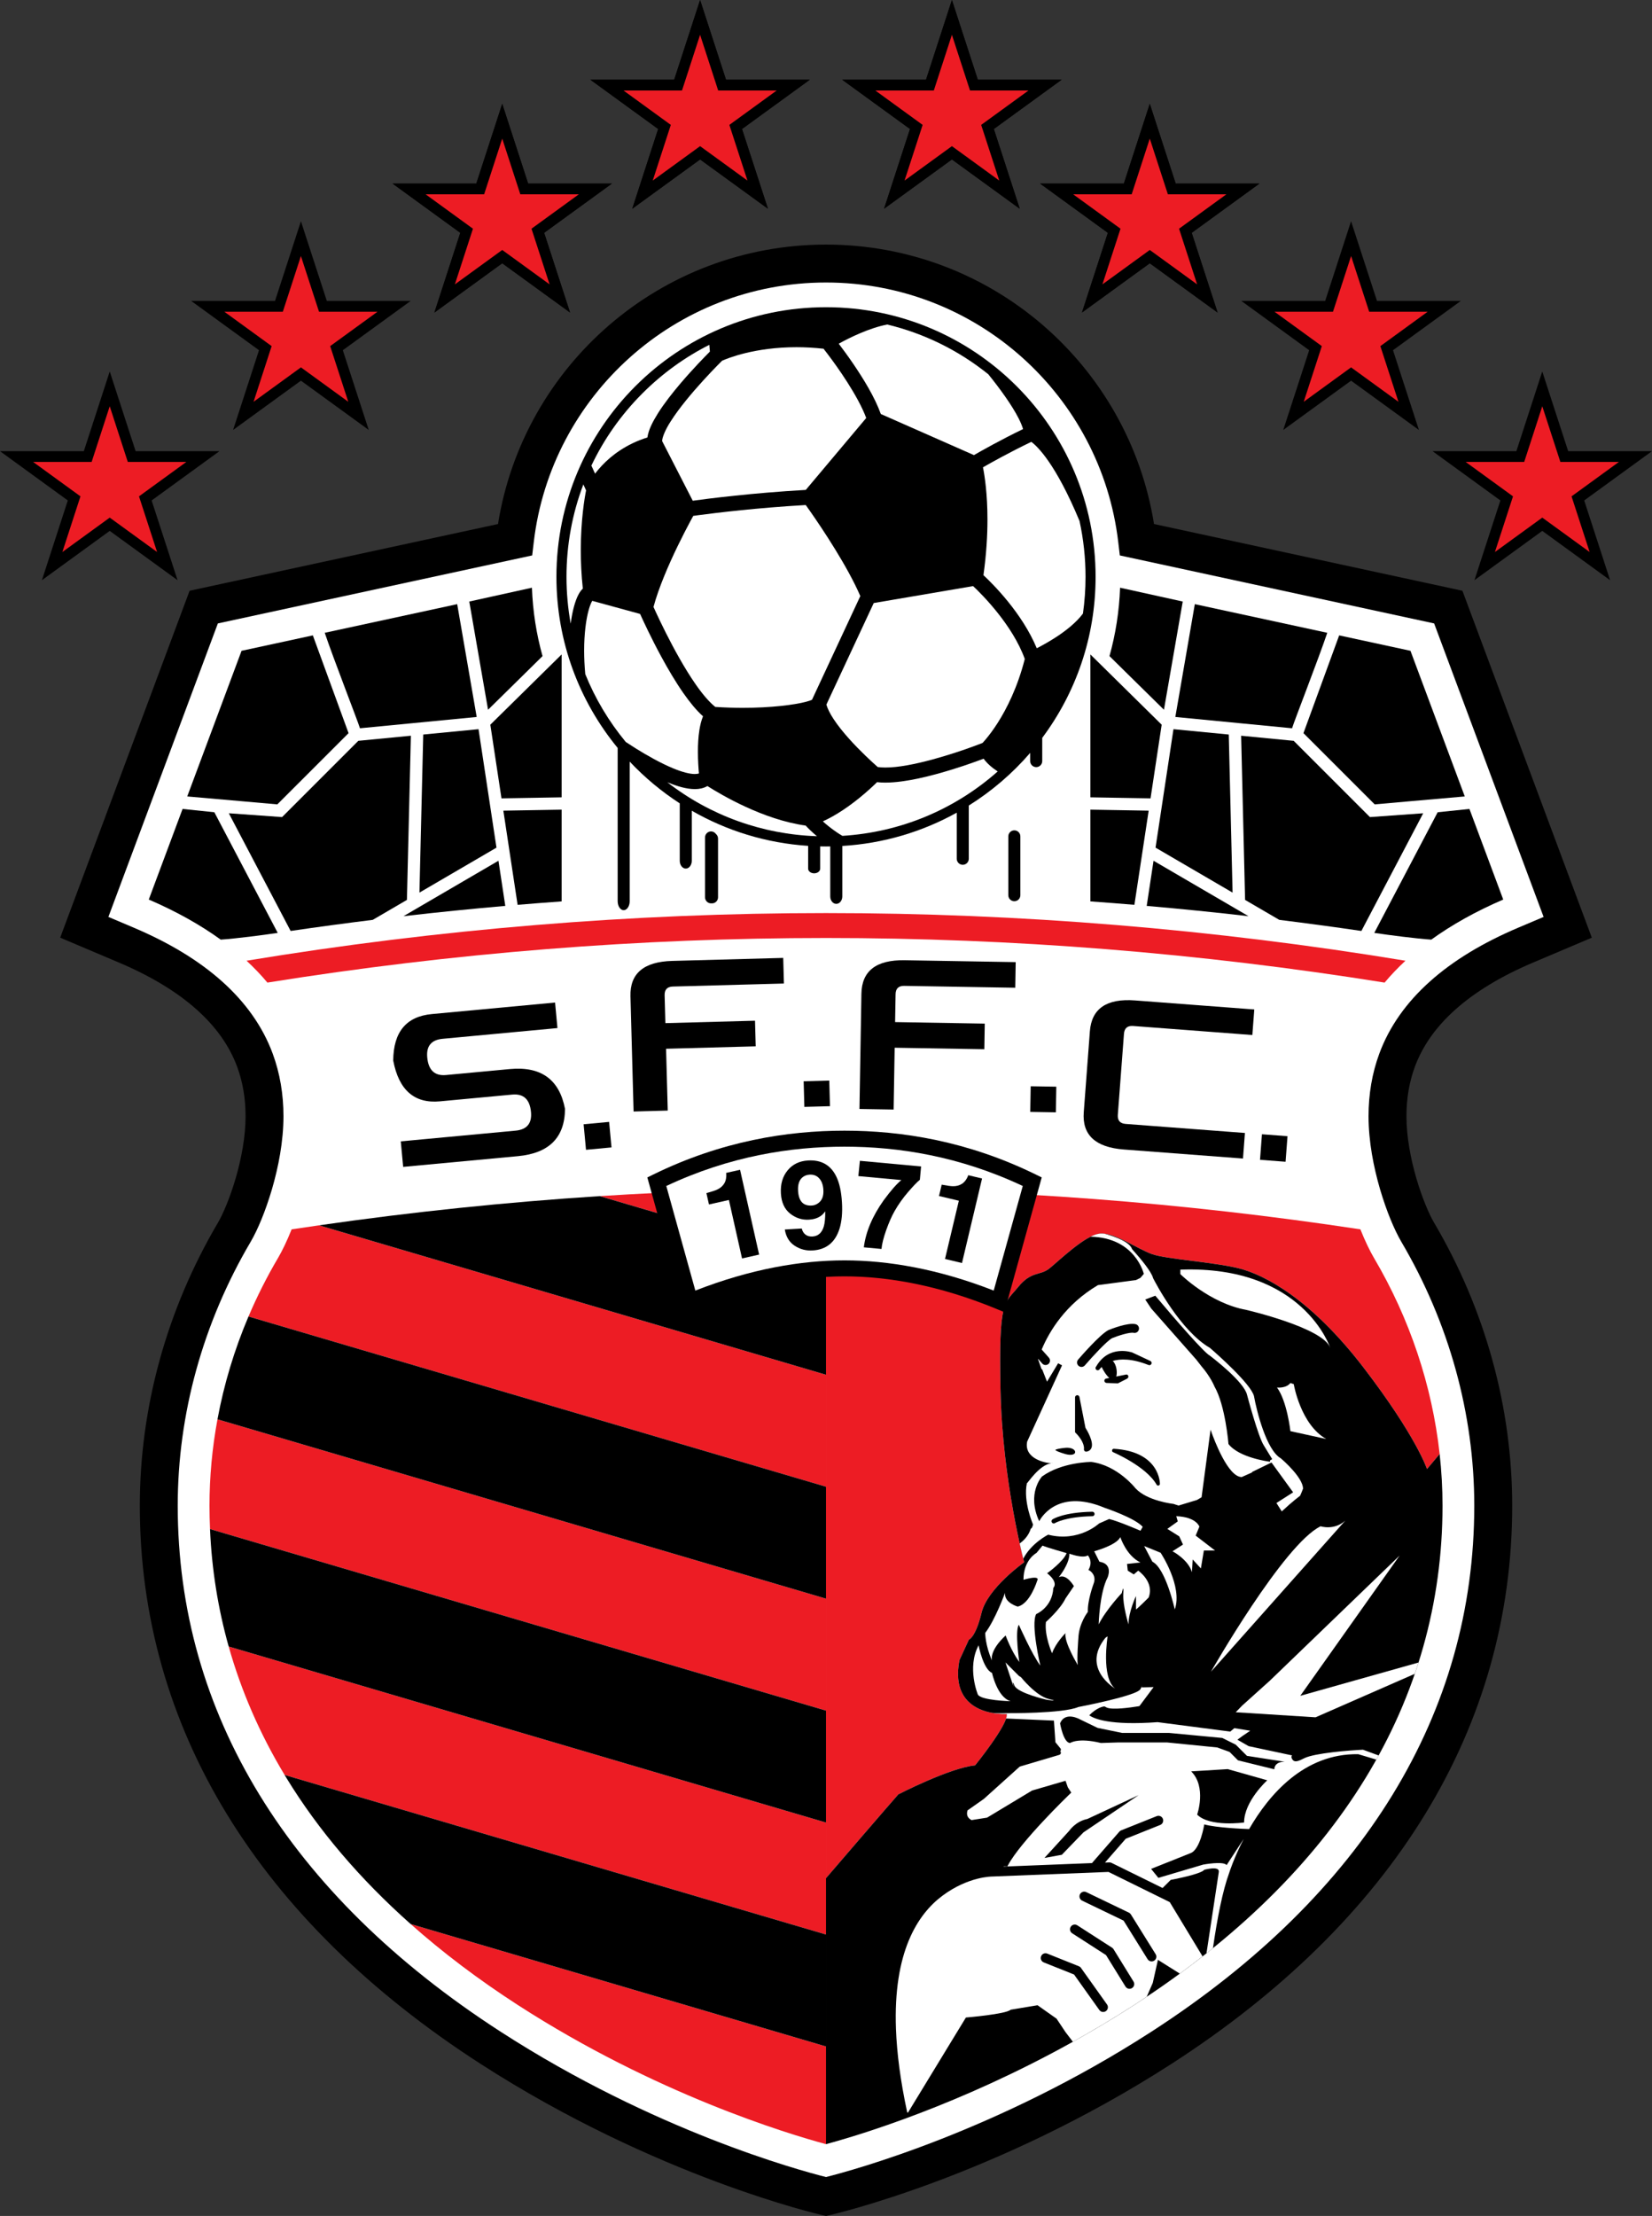
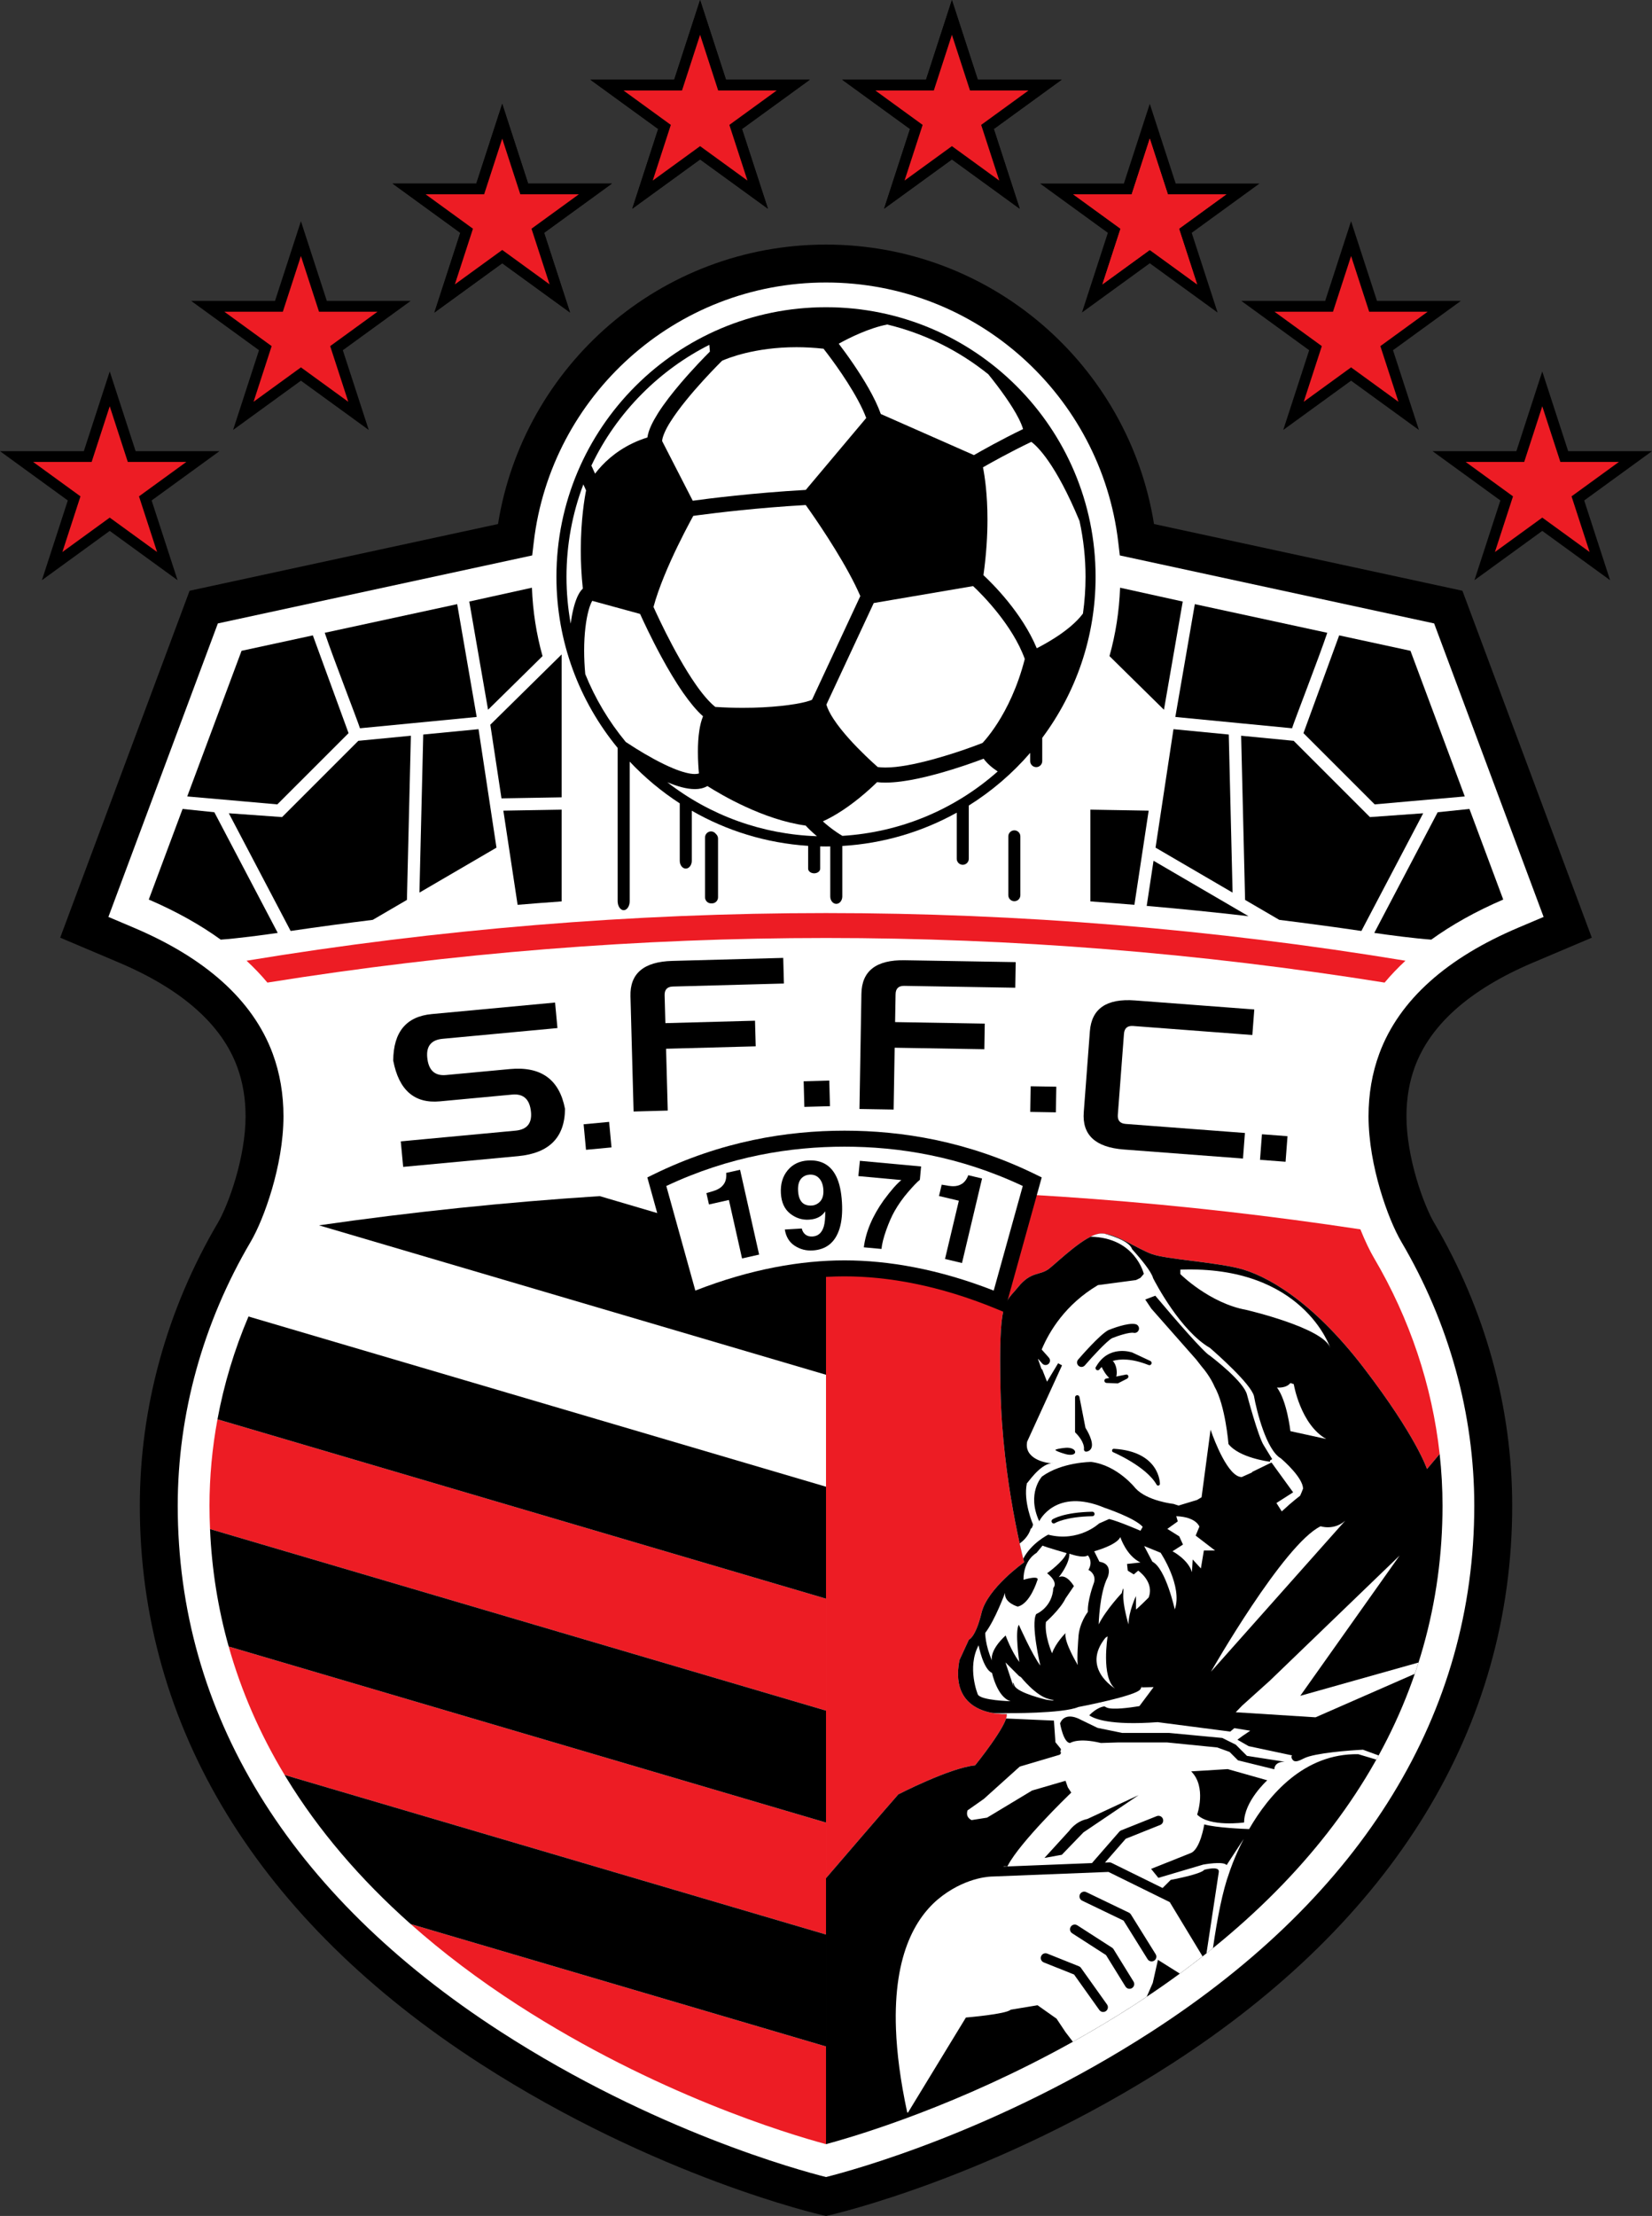
<svg xmlns="http://www.w3.org/2000/svg" version="1.1" id="Layer_1" x="0px" y="0px" viewBox="0 0 500 670.59" enable-background="new 0 0 500 670.59" xml:space="preserve">
  <rect x="0" y="0" width="500" height="670.59" fill="#333333" stroke="none" />
  <path d="M440.442,305.55c5.917-5.303,13.781-10.118,23.607-14.277l17.734-7.516L442.62,178.772l-93.344-20.192   c-7.66-47.949-49.183-84.554-99.273-84.565c-50.095,0.01-91.613,36.615-99.276,84.565l-93.343,20.192L18.219,283.757l17.739,7.516   c9.823,4.159,17.685,8.975,23.604,14.277c5.923,5.306,9.915,11.048,12.227,17.304c1.666,4.525,2.537,9.535,2.537,14.941   c0.007,6.121-1.29,12.972-3.029,18.885c-1.716,5.893-3.937,10.982-5.313,13.293c-15.471,26.253-23.665,55.866-23.665,85.68   c-0.011,33.468,8.989,64.989,26.402,93.431c17.411,28.447,43.168,53.812,76.586,75.39c53.349,34.43,103.028,45.723,103.424,45.828   l1.273,0.288l1.271-0.288c0.397-0.104,50.074-11.397,103.426-45.828c33.414-21.578,59.174-46.942,76.585-75.39   c17.416-28.442,26.411-59.963,26.402-93.431c0-29.814-8.195-59.427-23.663-85.68c-1.378-2.311-3.602-7.4-5.316-13.293   c-1.74-5.914-3.037-12.765-3.027-18.885c0-5.406,0.868-10.416,2.536-14.941C430.528,316.599,434.518,310.856,440.442,305.55z" />
  <path fill="#FFFFFF" d="M67.212,296.999c-7.103-6.354-16.063-11.751-26.779-16.291l-7.626-3.232l33.132-88.816l95.137-20.579   l0.48-4.07c5.209-44.192,42.834-78.52,88.447-78.52c45.611,0,83.235,34.327,88.445,78.52l0.48,4.07l95.133,20.579l33.134,88.816   l-7.622,3.232c-10.717,4.54-19.68,9.937-26.778,16.291c-7.1,6.342-12.329,13.689-15.342,21.886   c-2.176,5.894-3.248,12.273-3.248,18.911c0.007,7.68,1.54,15.412,3.491,22.111c1.981,6.715,4.331,12.274,6.439,15.888   c14.461,24.534,22.079,52.152,22.076,79.859c-0.009,31.419-8.362,60.701-24.716,87.44c-16.355,26.73-40.779,50.92-73.02,71.74   c-46.467,30.024-90.5,41.982-98.471,43.972c-0.002,0-0.002,0-0.002,0c-0.002,0-0.002,0-0.002,0   c-7.969-1.99-52.007-13.948-98.473-43.972c-32.241-20.82-56.664-45.01-73.02-71.74c-16.353-26.739-24.706-56.021-24.715-87.44   c0-27.707,7.621-55.326,22.073-79.859c2.112-3.614,4.458-9.173,6.441-15.888c1.956-6.699,3.483-14.431,3.492-22.111   c0-6.638-1.073-13.017-3.245-18.911C79.537,310.688,74.309,303.341,67.212,296.999z" />
  <path d="M122.023,353.121l-0.721-7.723l34.746-3.245c3.432-0.321,4.986-2.201,4.665-5.628c-0.358-3.843-2.253-5.606-5.688-5.284   l-21.877,2.048c-7.719,0.718-12.432-3.393-14.133-12.338c0.056-8.66,3.944-13.35,11.666-14.073l37.318-3.489l0.723,7.724   l-34.745,3.247c-3.434,0.319-4.987,2.197-4.667,5.63c0.361,3.877,2.26,5.653,5.691,5.333l19.302-1.804   c9.438-0.881,15.006,3.134,16.705,12.042c-0.057,8.664-4.804,13.431-14.241,14.314L122.023,353.121z" />
  <path d="M177.362,347.949l-0.722-7.72l7.717-0.725l0.722,7.723L177.362,347.949z" />
  <path d="M191.766,336.36l-0.946-34.882c-0.186-6.892,4.027-10.455,12.642-10.688l33.592-0.911l0.208,7.752l-33.594,0.912   c-1.721,0.046-2.559,0.93-2.511,2.653l0.228,8.425l27.132-0.737l0.209,7.752l-27.131,0.735l0.507,18.708L191.766,336.36z" />
  <path d="M243.446,334.961l-0.208-7.75l7.752-0.216l0.208,7.757L243.446,334.961z" />
  <path d="M260.13,335.598l0.589-34.889c0.118-6.895,4.481-10.268,13.097-10.122l33.597,0.569l-0.13,7.751l-33.597-0.568   c-1.726-0.027-2.603,0.819-2.628,2.543l-0.144,8.425l27.135,0.46l-0.127,7.753l-27.14-0.459l-0.315,18.71L260.13,335.598z" />
  <path d="M311.819,336.475l0.134-7.751l7.752,0.128l-0.132,7.753L311.819,336.475z" />
  <path d="M376.207,350.593l-36.086-2.736c-8.594-0.655-12.628-4.414-12.106-11.285l1.851-24.488c0.524-6.874,5.08-9.986,13.672-9.334   l36.089,2.733l-0.589,7.732l-36.082-2.732c-1.723-0.131-2.644,0.662-2.774,2.381l-1.856,24.487c-0.13,1.717,0.664,2.644,2.385,2.772   l36.082,2.736L376.207,350.593z" />
  <path d="M381.361,350.98l0.584-7.732l7.736,0.586l-0.587,7.734L381.361,350.98z" />
  <path fill="#ED1C24" d="M295.126,534.23c0,0,10.114-12.473,9.601-15.571c0,0-17.699,1.307-14.344-16.258l2.867-6.215   c0,0,2.021-0.633,3.828-8.124c1.807-7.489,12.906-15.295,12.906-15.295s-6.59-24.492-7.167-52.118   c-0.587-27.621,1.169-26.014,5.256-31.076c4.087-5.058,6.643-3.4,9.563-5.736c2.916-2.333,10.824-10.126,15.296-10.515   c4.475-0.392,11.301,4.658,15.778,6.212c4.477,1.557,18.513,2.361,26.295,4.303c7.78,1.946,21.821,9.306,37.771,30.12   c15.947,20.816,19.123,30.597,19.123,30.597l3.832-4.547c-2.276-20.671-9.03-40.923-19.877-59.33   c-1.239-2.103-2.682-5.076-4.118-8.656c-53.532-8.131-107.805-12.27-161.734-12.27v208.613c3.705-4.309,18.497-21.521,21.881-25.351   C271.884,543.014,287.374,535.007,295.126,534.23z" />
  <path d="M435.731,440.007l-3.832,4.547c0,0-3.176-9.781-19.123-30.597c-15.95-20.814-29.991-28.174-37.771-30.12   c-7.782-1.942-21.818-2.747-26.295-4.303c-4.477-1.554-11.304-6.604-15.778-6.212c-4.472,0.389-12.38,8.183-15.296,10.515   c-2.92,2.336-5.477,0.678-9.563,5.736c-4.087,5.063-5.843,3.455-5.256,31.076c0.578,27.625,7.167,52.118,7.167,52.118   s-11.1,7.807-12.906,15.295c-1.807,7.49-3.828,8.124-3.828,8.124l-2.867,6.215c-3.354,17.565,14.344,16.258,14.344,16.258   c0.513,3.098-9.601,15.571-9.601,15.571c-7.752,0.777-23.243,8.783-23.243,8.783c-3.384,3.83-18.176,21.042-21.881,25.351v76.394   v4.104c1.967-0.53,4.734-1.316,8.167-2.375c17-5.256,50.438-17.352,85.091-39.727c30.724-19.842,54.289-42.952,70.035-68.687   c15.462-25.263,23.303-52.998,23.303-82.419C436.598,450.425,436.304,445.204,435.731,440.007z" />
  <path fill="#ED1C24" d="M63.406,455.654c0,2.366,0.058,4.719,0.159,7.068l186.438,54.943v-33.878L65.821,429.507   C64.224,438.139,63.406,446.89,63.406,455.654z" />
-   <path fill="#ED1C24" d="M96.547,370.809c-2.761,0.392-5.522,0.793-8.282,1.213c-1.432,3.58-2.876,6.553-4.115,8.656   c-3.382,5.739-6.366,11.661-8.943,17.719l174.795,51.511V416.03L96.547,370.809z" />
  <path fill="#ED1C24" d="M86.143,537.132l163.859,48.289v-33.877L69.216,498.268C73.013,511.747,78.667,524.735,86.143,537.132z" />
-   <path fill="#ED1C24" d="M250.003,359.752c-22.793,0-45.648,0.748-68.482,2.215l68.482,20.183V359.752z" />
  <path fill="#ED1C24" d="M156.744,606.759c41.658,26.901,81.563,38.941,93.259,42.103v-29.56l-125.708-37.047   C134.012,590.887,144.837,599.067,156.744,606.759z" />
  <path d="M86.709,538.073c9.645,15.763,22.227,30.539,37.585,44.182l125.708,37.047v-33.881L86.143,537.132   C86.332,537.449,86.516,537.763,86.709,538.073z" />
  <path d="M69.216,498.268l180.787,53.276v-33.879L63.565,462.722C64.089,474.894,65.978,486.762,69.216,498.268z" />
  <path d="M65.821,429.507l184.182,54.279v-33.879L75.207,398.396C70.93,408.458,67.785,418.89,65.821,429.507z" />
  <path d="M250.003,382.15l-68.482-20.183c-28.408,1.826-56.785,4.777-84.974,8.841l153.456,45.221V382.15z" />
  <path fill="#FFFFFF" d="M346.298,467.861l2.489,4.738c4.064,2.034,6.773,14.453,6.773,14.453c2.484-6.997-4.284-17.16-4.284-17.16   L346.298,467.861z" />
  <path fill="#FFFFFF" d="M344.502,475.311l-1.359,1.133l-1.809-1.133l-0.221-2.031l4.064-0.45c-4.298-2.032-6.096-7.679-6.096-7.679   c-1.134,2.484-7.905,4.292-7.905,4.292l1.577,3.157c4.289,0.681,2.484,4.744,2.484,4.744c-2.473,4.739-2.711,14.225-2.711,14.225   c2.271-4.52,6.998-9.486,6.998-9.486s0.68-3.158,0.455,0.229c-0.22,3.388,1.578,9.257,1.578,9.257c0-3.841,2.266-8.582,2.266-8.582   v4.065c0.68-0.449,3.832-3.614,3.832-3.614C349.464,478.701,344.502,475.311,344.502,475.311z" />
  <path fill="#FFFFFF" d="M305.892,514.816c-4.062-1.131-5.646-8.573-5.646-8.573c-2.707-1.131-4.059-8.351-4.059-8.351   c-3.614,6.768-0.23,14.893-0.23,14.893C296.866,514.595,305.892,514.816,305.892,514.816z" />
  <path fill="#FFFFFF" d="M329.823,475.312l-0.395-0.226c1.524-2.539-0.169-4.403-0.169-4.403c-1.522,1.019-5.586-0.509-5.586-0.509   c0,3.217-3.22,7.111-3.22,7.111c2.371-1.182,4.577,2.709,4.577,2.709l-2.544,3.731c-1.524,3.215-5.922,7.111-5.922,7.111   c-0.511,4.23,1.86,9.48,1.86,9.48c1.014-3.05,4.062-6.099,4.062-6.099c-0.503,2.71,3.725,9.656,3.725,9.656   c-0.336-1.862,0.172-8.131,0.172-8.131c0.169-4.57,2.876-7.958,2.876-7.958c-0.167-3.387,1.693-8.405,1.693-8.405   C332.073,476.67,329.823,475.312,329.823,475.312z" />
  <path fill="#FFFFFF" d="M361.885,464.702l1.123-2.713c0,0-0.897-2.931-6.996-3.157l0.457,1.576l-3.166,2.261l3.611,2.259l1.13,2.482   l-3.164,2.032c0,0,4.739,2.48,5.876,6.321l0.223-3.84l2.484,2.71l0.902-5.418h3.385L361.885,464.702z" />
  <path fill="#FFFFFF" d="M304.365,494.919c0,0,1.615,4.565,4.141,8.034c0,0-1.396-9.368-0.146-11.27c0,0,4.073,9.159,6.509,12.354   c0,0-2.953-12.539-1.252-15.59c0,0,4.875-1.953,5.187-7.923c0,0,1.742-1.563-1.884-4.435c0,0,4.913-3.469,5.906-6.084   c0,0-6.479-1.852-7.286-2.28l-1.833,2.22c0,0-3.943,2.039-3.937,8.125c0,0,5.3-1.626,4.126,0.34c0,0-2.131,6.962-5.882,7.77   c0,0-4.141-1.147-3.825-4.143c0,0-3.013,8.228-5.996,12.112c0,0-0.035,3.698,2.062,8.391   C300.255,502.541,299.204,499.729,304.365,494.919z" />
  <path fill="#FFFFFF" d="M391.572,418.871l-1.016-0.341c-1.355,1.693-4.064,1.354-4.064,1.354c3.048,4.065,4.064,13.208,4.064,13.208   l10.837,2.371C393.604,431.063,391.572,418.871,391.572,418.871z" />
  <path fill="#FFFFFF" d="M317.409,514.136c-3.844-0.899-8.355-6.541-8.355-6.541l-0.675-0.449l-4.066-4.068l2.478,7.453   c0,0-0.675-2.708,0.234-0.452c0.902,2.251,9.706,4.292,9.706,4.292S321.245,515.048,317.409,514.136z" />
  <path fill="#FFFFFF" d="M399.7,461.88c-11.176,5.416-33.192,44.023-33.192,44.023l40.642-45.72   C403.764,463.231,399.7,461.88,399.7,461.88z" />
  <polygon fill="#FFFFFF" points="390.723,451.713 391.018,451.544 391.006,451.526 " />
  <path fill="#FFFFFF" d="M402.63,407.919c0,0-8.126-25.059-45.377-23.705v1.358c0,0,8.803,8.798,19.977,10.834   C377.23,396.406,400.598,401.823,402.63,407.919z" />
  <path fill="#FFFFFF" d="M335.238,495.178l-0.673,0.455c-7.453,9.259,2.93,15.35,2.93,15.35   C333.208,507.595,335.238,495.178,335.238,495.178z" />
  <path fill="#FFFFFF" d="M423.609,470.744l-39.257,37.844l-8.444,7.6l-1.899,1.968l24.161,1.531l30.037-13.161   c0.392-1.137,0.768-2.281,1.132-3.42l-35.792,10.078L423.609,470.744z" />
  <path fill="#FFFFFF" d="M314.804,424.476c0.028-0.065,0.053-0.124,0.081-0.181l-0.009-0.036L314.804,424.476z" />
  <path fill="#FFFFFF" d="M412.516,529.494c-3.876,0.178-14.623,1.003-17.741,2.566c-1.733,0.863-2.974,1.485-3.7,0.258   c-0.148-0.258-0.218-0.488-0.218-0.722c0-0.137,0.153-0.251,0.207-0.38c-3.405-0.729-13.15-2.801-13.15-2.801l-3.396-1.951   l1.693-1.234l2.141-1.443l0.032-0.043l-4.797-0.774c-0.489,0.407-0.939,0.786-1.234,1.038c-1.123-0.148-21.981-2.854-21.981-2.854   c-14.565,1.063-19.283-1.06-20.689-2.074c2.127-2.192,4.057-2.685,4.614-2.685c0.234,0.12,0.434,0.243,0.687,0.354   c1.756,0.752,7.112-0.003,9.334-0.363l0.542-0.09l4.301-5.755l-3.646,0.103c0,0,0.675-1.521-0.339,0.51   c-1.014,2.03-18.793,5.418-18.793,5.418c-4.744,2.032-21.846,1.864-21.846,1.864c-1.57,0.075-2.997,0.039-4.287-0.097   c2.5,0.462,4.477,0.32,4.477,0.32c0.056,0.348-0.03,0.828-0.211,1.386l14.47,0.64l0.453,6.549l0.007,0.007l1.499,1.837   c0.106,0.122,0.151,0.27,0.151,0.424c0,0.131-0.049,0.255-0.125,0.367l0.046,0.08c-0.028-0.006-0.063-0.011-0.095-0.015   c-0.025,0.032-0.042,0.067-0.074,0.094h-0.016c0.074,0.074,0.211,0.074,0.239,0.18c0.026,0.065,0.026,0.126,0.026,0.195   c0,0.292-0.186,0.558-0.48,0.648l-11.974,3.55l-10.877,9.789l-4.943,3.478c-0.15,0.538-0.213,1.121-0.019,1.659   c0.197,0.513,0.61,0.935,1.246,1.265l4.7-0.742l13.625-8.206l10.121-2.948l0.694,1.974l1.043,1.606l-0.336,0.314   c0.039,0.014,0.058,0.024,0.058,0.024c-0.053,0.023-0.109,0.049-0.16,0.075c-0.603,0.581-14.901,14.422-18.691,21.523l-0.188,0.357   h-0.411l-0.696-0.014c-0.025,0.036-0.04,0.067-0.06,0.106l26.771-1.06c0.044-0.063,0.088-0.131,0.14-0.19l8.128-9.321   c0.148-0.177,0.336-0.309,0.55-0.391l10.756-4.303c0.735-0.297,1.57,0.063,1.863,0.799c0.294,0.735-0.065,1.572-0.798,1.865   l-10.434,4.172l-6.293,7.219l1.317-0.055c0.239-0.012,0.476,0.044,0.691,0.149l15.43,7.597l2.457-2.454   c0,0,9.139-1.692,10.158-3.051c0,0,4.737-1.352,4.4,0.681l-3.728,24.593c0.656-0.524,1.313-1.044,1.96-1.575   c1.322-9.179,2.946-17.409,4.922-22.796c0,0,1.394-4.475,4.393-10.256l-5.175,7.918c-1.019-1.283-7.11-0.138-7.11-0.138   l-13.551,4.01l-2.197-2.716l11.849-4.731c3.048-0.995,4.236-8.732,4.236-8.732c3.637,1.02,11.883,1.356,13.575,1.417   c5.968-10.342,16.625-22.94,33.041-22.662l5.467,1.633c0.232-0.421,0.469-0.834,0.694-1.256   C414.745,530.309,412.516,529.494,412.516,529.494z M327.912,554.519l-6.535,6.77l-5.256,0.956l7.488-8.204   c0,0,1.914-2.872,5.502-3.588l15.5-7.209L327.912,554.519z M376.543,551.514c0,0-10.375,1.464-14.21-2.382   c0,0,2.939-8.348-1.807-13.085l11.067-0.681l11.96,3.383C383.553,538.749,376.543,545.078,376.543,551.514z M385.697,535.418   l-11.004-2.709l-2.538-2.539l-3.728-1.357l-15.235-1.521h-14.734l-5.25,0.169c-6.942-1.695-9.313,0-9.313,0   c-2.03,0-3.048-5.924-3.048-5.924c1.536-3.849,6.099-1.19,6.099-1.19l5.245,2.54l7.453,1.531h14.222l16.087,1.521l4.066,2.03   l3.384,3.385l11.434,1.778C385.539,533.131,385.697,535.418,385.697,535.418z" />
  <path fill="#FFFFFF" d="M354.038,575.61l-18.543-9.13l-35.154,1.388c0,0-7.182-0.085-15.084,5.799   c-7.641,5.688-14.937,17.182-14.081,40.354c0.27,7.221,1.32,15.564,3.405,25.232c0.072,0.023,0.148,0.046,0.221,0.071l13.82-22.684   l3.723-6.101c0,0,12.192-1.012,13.547-2.366l8.133-1.354l5.755,4.062l2.707,4.065l2.241,2.93   c6.078-3.386,12.283-7.084,18.534-11.118c1.283-0.827,2.549-1.669,3.809-2.507l1.833-4.202l1.561-6.965l6.627,4.168   c2.347-1.715,4.639-3.459,6.884-5.221L354.038,575.61z M334.72,608.594c-0.643,0.456-1.541,0.31-1.998-0.339l-7.643-10.731   l-9.174-3.667c-0.735-0.296-1.092-1.13-0.795-1.864c0.29-0.738,1.127-1.095,1.858-0.8l9.564,3.826   c0.255,0.102,0.478,0.273,0.636,0.5l7.889,11.073C335.516,607.238,335.367,608.131,334.72,608.594z M342.612,601.632   c-0.672,0.415-1.556,0.21-1.972-0.467l-5.887-9.524l-10.244-6.596c-0.668-0.425-0.858-1.316-0.429-1.981   c0.429-0.667,1.315-0.858,1.981-0.429l10.52,6.771c0.178,0.117,0.329,0.27,0.443,0.452l6.054,9.802   C343.495,600.333,343.287,601.217,342.612,601.632z M349.311,593.343c-0.673,0.416-1.557,0.213-1.977-0.459l-7.272-11.677   l-12.531-6.032c-0.716-0.344-1.014-1.205-0.672-1.918c0.343-0.713,1.199-1.014,1.916-0.669l12.906,6.212   c0.249,0.121,0.455,0.306,0.596,0.536l7.493,12.032C350.19,592.038,349.981,592.921,349.311,593.343z" />
  <path fill="#FFFFFF" d="M317.24,464.42c9.313,2.368,15.407-3.392,15.407-3.392l3.052-1.351c2.874,0.677,9.478,3.554,9.478,3.554   l0.678-1.182c-2.371-2.71-11.515-5.755-11.515-5.755c-14.901-6.269-19.81,4.061-19.81,4.061c-3.892-8.465,0.847-13.541,0.847-13.541   c6.091-4.406,14.901-4.406,14.901-4.406c7.957,1.01,13.377,7.955,13.377,7.955c3.551,3.896,11.512,4.742,11.512,4.742l1.524,0.507   l5.588-1.693l1.392-0.818l2.723-20.456c0,0,0.067,0.19,0.192,0.54c0.919,2.619,5.117,13.793,9.226,13.793l-0.088,0.048l3.15-1.402   l0.005,0.003c0.035-0.053,0.069-0.111,0.107-0.167l0.044-0.052l5.808-2.828l6.073,8.376l0.323,0.422l-0.012,0.008l0.163,0.221   l-5.055,3.229c0.668,1.022,1.232,1.919,1.614,2.543c3.382-3.155,5.417-4.623,5.479-4.666c0.181-0.149,0.97-2.249,0.97-2.249   c-0.123-3.286-5.627-8.194-6.734-9.146c-4.382-2.483-7.346-14.44-8.13-18.854c-0.986-3.715-11.262-12.775-13.313-14.556   c-8.886-5.143-16.425-19.564-17.216-21.11c-0.48-1.941-3.66-5.783-6.37-8.795c-0.696-2.133-4.82-3.672-8.251-4.635   c-0.501-0.062-0.99-0.093-1.447-0.05c-0.849,0.072-1.83,0.413-2.874,0.939c13.584,0.238,16.133,11.251,16.133,11.251l-1.014,1.186   l-1.354,0.678l-11.515,1.529c-9.847,5.843-14.72,13.982-17.031,19.497c1.121,1.225,1.967,2.206,2.197,2.471   c0.478,0.565,0.415,1.412-0.146,1.89c-0.562,0.482-1.408,0.421-1.893-0.138c-0.362-0.424-0.777-0.899-1.215-1.392   c-0.012,0.037-0.028,0.069-0.04,0.104l1.064,3.014l0.167,0.005l1.487,3.772l3.356-5.568l1.185,0.624l-10.561,23.096   c-1.007,5.17,5.572,6.492,7.305,6.521c0.137-0.022,0.269-0.051,0.408-0.057c-0.019,0.04-0.172,0.062-0.408,0.057   c-3.742,0.55-7.217,6.203-7.379,6.038c-1.183,5.589,1.863,12.53,1.863,12.53s-0.339,1.357-0.68,1.186   c-0.673,2.432-2.607,3.998-3.361,4.534c0.461,2.082,0.844,3.652,1.083,4.604C312.129,466.976,317.24,464.42,317.24,464.42z    M318.552,459.792c0.139-0.088,3.313-2.145,12.048-2.316c0.373-0.01,0.682,0.292,0.691,0.666c0.005,0.372-0.292,0.682-0.668,0.69   c-8.255,0.16-11.29,2.072-11.32,2.089c-0.311,0.204-0.735,0.111-0.937-0.195C318.158,460.416,318.244,460,318.552,459.792z    M351.06,449.038c-0.005,0.244-0.167,0.451-0.399,0.509c-0.239,0.059-0.485-0.047-0.601-0.256   c-3.129-5.546-13.064-9.792-13.166-9.836c-0.241-0.1-0.374-0.356-0.309-0.616c0.061-0.255,0.292-0.428,0.552-0.412   C351.122,439.271,351.067,448.941,351.06,449.038z M349.675,392.105l0.306,0.373c5.597,6.669,14.481,16.879,16.149,17.731   c1.06,0.802,10.373,7.94,11.301,11.879c0.032,0.126,3.387,12.79,5.11,15.376l2.508,4.105c0,0-0.29,0.163-0.589,0.331v0.003v-0.003   c-0.012,0.006-0.025,0.013-0.037,0.018c-0.019,0.19-0.053,0.427-0.053,0.427c-0.374-0.05-9.339-1.205-12.556-5.357   c-0.012-0.117-0.93-11.657-4.245-17.424c-0.009-0.026-1.132-2.875-3.964-6.149l-1.559-2l-13.598-15.417l-1.828-2.746   L349.675,392.105z M348.172,411.852c0.323,0.157,0.474,0.543,0.325,0.874c-0.141,0.334-0.529,0.495-0.86,0.356   c-5.052-2.005-8.573-1.915-10.918-1.225l0.153,0.046c1.065,1.178,1.343,3.354,0.986,4.659l2.965-0.598   c0.329-0.071,0.563,0.121,0.675,0.43c0.121,0.313-0.097,0.669-0.385,0.823l-2.786,1.423l-3.408-0.137   c-0.334-0.018-0.64-0.274-0.666-0.614c-0.03-0.336,0.172-0.633,0.501-0.703l0.983-0.197c-1.071-0.951-1.902-2.481-2.308-3.313   c-0.392,0.371-0.594,0.65-0.629,0.703c-0.199,0.298-0.605,0.383-0.907,0.196c-0.146-0.088-0.241-0.218-0.288-0.367   c-0.058-0.166-0.04-0.363,0.048-0.526c0.017-0.034,0.04-0.04,0.051-0.067c-0.007,0.009-0.016,0.009-0.028,0.018   c0.004-0.004,0.074-0.067,0.077-0.074c3.857-6.739,10.793-4.323,10.925-4.277L348.172,411.852z M326.307,411.44   c0.654-0.757,6.453-7.465,9.125-8.913c0.958-0.388,5.862-2.329,8.244-1.817c0.721,0.158,1.181,0.873,1.027,1.595   c-0.155,0.723-0.867,1.19-1.593,1.03c-1.165-0.25-4.598,0.828-6.523,1.617c-1.589,0.863-5.899,5.514-8.242,8.241   c-0.482,0.56-1.329,0.623-1.893,0.138C325.889,412.852,325.824,412.005,326.307,411.44z M325.377,422.884   c0-0.346,0.262-0.63,0.605-0.67c0.346-0.032,0.659,0.2,0.724,0.537l1.823,9.336c0.445,0.699,2.621,4.288,1.779,6.145   c-0.181,0.403-0.584,0.917-1.468,1.054c-0.218,0.036-0.438-0.044-0.584-0.195c-0.148-0.162-0.218-0.386-0.184-0.599   c0.017-0.085,0.343-2.055-2.695-5.068V422.884z M322.406,438.139c1.605-0.163,2.946,0.398,2.999,1.238   c0.046,0.838-1.283,1.125-2.976,0.639c-1.688-0.487-3.032-1.037-2.999-1.235C319.469,438.583,320.802,438.289,322.406,438.139z" />
  <path d="M357.97,182.038l-18.965-4.186c-0.255,7.147-1.357,14.08-3.206,20.702l16.485,16.229L357.97,182.038z" />
  <path d="M391.057,220.387c0.68-2.232,8.098-21.264,10.659-28.889l-40.088-8.671l-5.899,34.141   C363.066,217.679,388.656,220.156,391.057,220.387z" />
  <path d="M416.065,243.42c1.325-0.095,19.796-1.78,27.27-2.402l-16.439-44.072l-21.578-4.668l-10.812,29.586   C398.345,225.703,415.052,242.408,416.065,243.42z" />
  <path d="M347.661,245.321l-17.638-0.306v27.766c4.439,0.317,8.882,0.664,13.321,1.032L347.661,245.321z" />
  <path d="M347.065,274.144c10.281,0.891,20.552,1.929,30.816,3.111l-28.747-16.774L347.065,274.144z" />
  <polygon points="349.74,256.511 373.057,270.118 371.902,222.282 355.168,220.662 " />
-   <polygon points="348.225,241.599 351.598,219.309 330.023,198.047 330.023,241.284 " />
  <path d="M414.629,247.264l-23.08-23.079l-15.903-1.541l1.197,49.685l10.348,6.038c8.288,1.026,16.569,2.142,24.851,3.358   l18.708-35.614L414.629,247.264z" />
  <path d="M444.745,244.801l-9.617,0.999l-19.184,36.51c4.558,0.687,12.568,1.71,17.247,2.04c6.263-4.522,13.526-8.575,21.781-12.133   L444.745,244.801z" />
  <path d="M164.204,198.554c-1.847-6.622-2.948-13.555-3.208-20.702l-18.965,4.186l5.686,32.745L164.204,198.554z" />
  <path d="M144.276,216.968l-5.9-34.141l-40.089,8.671c2.559,7.625,9.979,26.656,10.661,28.889   C111.348,220.156,136.936,217.679,144.276,216.968z" />
  <path d="M105.497,221.864l-10.81-29.586l-21.577,4.668l-16.441,44.072c7.47,0.622,25.948,2.307,27.271,2.402   C84.951,242.408,101.658,225.703,105.497,221.864z" />
  <path d="M152.345,245.321l4.315,28.492c4.439-0.369,8.88-0.715,13.323-1.032v-27.766L152.345,245.321z" />
-   <path d="M122.123,277.254c10.262-1.182,20.534-2.22,30.812-3.111l-2.07-13.664L122.123,277.254z" />
  <polygon points="126.949,270.118 150.266,256.511 144.834,220.662 128.099,222.282 " />
  <polygon points="148.403,219.309 151.78,241.599 169.983,241.284 169.983,198.047 " />
  <path d="M124.358,222.644l-15.904,1.541l-23.078,23.079l-16.12-1.153l18.709,35.614c8.279-1.216,16.559-2.332,24.849-3.358   l10.347-6.038L124.358,222.644z" />
  <path d="M55.259,244.801L45.03,272.217c8.257,3.558,15.521,7.61,21.779,12.133c4.683-0.33,12.689-1.354,17.25-2.04L64.876,245.8   L55.259,244.801z" />
  <path fill="#ED1C24" d="M419.069,297.349c1.921-2.291,4.022-4.497,6.312-6.617c-57.945-9.567-116.866-14.423-175.378-14.423   c-58.513,0-117.438,4.856-175.379,14.423c2.29,2.12,4.392,4.326,6.308,6.617c56.104-8.99,112.587-13.498,169.071-13.498   C306.488,283.851,362.969,288.359,419.069,297.349z" />
  <path d="M313.489,355.428c-20.633-10.121-40.577-13.266-57.882-13.266c-17.301,0-37.25,3.146-57.88,13.266l-1.803,0.881   l11.322,40.768l2.523-1.037c17.166-7.063,32.685-9.793,45.839-9.793c13.155,0,28.675,2.731,45.843,9.793l2.519,1.039l11.322-40.77   L313.489,355.428z" />
  <path fill="#FFFFFF" d="M300.759,390.553c-16.715-6.536-31.988-9.142-45.152-9.142c-13.162,0-28.434,2.606-45.154,9.142   l-8.791-31.651c19.229-9.058,37.731-11.9,53.945-11.9c16.214,0,34.716,2.842,53.945,11.9L300.759,390.553z" />
  <path d="M214.578,364.492l-0.773-3.437c1.573-0.426,2.661-0.783,3.265-1.072c0.961-0.45,1.685-1.083,2.169-1.902   c0.332-0.559,0.522-1.247,0.573-2.068c0.027-0.488,0.016-0.847-0.035-1.071l4.211-0.948l5.77,25.667l-5.17,1.164l-3.975-17.69   L214.578,364.492z" />
  <path d="M238.384,354.172c1.521-1.843,3.578-2.84,6.175-2.992c3.998-0.235,6.845,1.371,8.536,4.819   c0.963,1.955,1.538,4.566,1.733,7.835c0.188,3.172-0.063,5.844-0.745,8.016c-1.306,4.135-4.023,6.323-8.147,6.563   c-1.969,0.118-3.772-0.36-5.411-1.423c-1.636-1.07-2.634-2.708-2.994-4.921l5.14-0.3c0.166,0.767,0.528,1.371,1.086,1.822   c0.56,0.449,1.278,0.648,2.162,0.595c1.699-0.099,2.839-1.111,3.416-3.035c0.31-1.059,0.459-2.589,0.437-4.587   c-0.435,0.618-0.91,1.102-1.424,1.448c-0.932,0.64-2.103,1-3.515,1.083c-2.089,0.122-3.987-0.492-5.689-1.839   c-1.702-1.348-2.634-3.38-2.793-6.102C236.184,358.343,236.863,356.013,238.384,354.172z M247.681,364.078   c1.13-0.815,1.637-2.149,1.525-3.997c-0.084-1.486-0.501-2.645-1.245-3.473c-0.747-0.831-1.725-1.211-2.935-1.137   c-0.882,0.05-1.619,0.343-2.22,0.876c-0.945,0.832-1.363,2.17-1.256,4.018c0.091,1.561,0.478,2.712,1.159,3.454   c0.682,0.741,1.68,1.075,2.996,0.995C246.422,364.776,247.077,364.528,247.681,364.078z" />
  <path d="M278.409,357.027c-0.849,0.688-2.051,1.942-3.609,3.758c-1.563,1.814-2.904,3.717-4.032,5.698   c-0.886,1.558-1.732,3.485-2.549,5.777c-0.807,2.293-1.285,4.189-1.424,5.693l-5.347-0.491c0.589-4.684,2.589-9.422,5.992-14.218   c2.188-2.967,3.976-5.011,5.373-6.134l-13.018-1.203l0.459-4.627l18.527,1.714L278.409,357.027z" />
  <path d="M284.201,361.936l0.816-3.437c1.598,0.304,2.733,0.46,3.401,0.47c1.058,0.02,1.985-0.235,2.779-0.756   c0.543-0.354,1.016-0.885,1.419-1.597c0.237-0.427,0.383-0.752,0.436-0.978l4.183,0.995l-6.075,25.579l-5.138-1.224l4.187-17.627   L284.201,361.936z" />
  <line fill="none" x1="331.596" y1="174.562" x2="328.552" y2="174.562" />
  <path d="M307.003,251.278c-1.009,0-1.823,0.819-1.823,1.824v17.803c0,1.008,0.814,1.823,1.823,1.823   c1.006,0,1.823-0.815,1.823-1.823v-17.803C308.826,252.097,308.01,251.278,307.003,251.278z" />
  <path d="M216.692,252.379c-0.332-0.473-0.871-0.78-1.483-0.78c-1.007,0-1.825,0.829-1.825,1.849v18.072   c0,1.024,0.818,1.854,1.825,1.854c0.051,0,0.098-0.009,0.144-0.014c0.05,0.005,0.097,0.014,0.146,0.014   c1.01,0,1.824-0.816,1.824-1.825v-17.801C217.323,253.2,217.075,252.711,216.692,252.379z" />
  <path d="M331.596,174.562c0-45.063-36.53-81.593-81.593-81.593c-45.064,0-81.594,36.53-81.594,81.593   c0,19.656,6.952,37.689,18.534,51.777v46.359c0,1.512,0.813,2.742,1.82,2.742s1.823-1.229,1.823-2.742v-42.22   c4.514,4.793,9.598,9.041,15.15,12.633v17.371c0,1.307,0.816,2.367,1.824,2.367c1.006,0,1.82-1.06,1.82-2.367v-15.142   c10.493,6.036,22.454,9.798,35.212,10.632v6.908c0,0.773,0.818,1.401,1.824,1.401c1.007,0,1.825-0.627,1.825-1.401v-6.747   c0.584,0.01,1.171,0.022,1.761,0.022c0.431,0,0.856-0.012,1.285-0.018v15.146c0,1.236,0.814,2.241,1.821,2.241   c1.009,0,1.823-1.004,1.823-2.241v-15.282c12.514-0.747,24.271-4.313,34.639-10.072v13.949c0,1.007,0.814,1.823,1.823,1.823   c1.009,0,1.821-0.816,1.821-1.823v-16.102c6.968-4.361,13.238-9.741,18.583-15.942v2.49c0,1.007,0.824,1.823,1.83,1.823   c1.004,0,1.819-0.816,1.819-1.823v-7.032C325.593,209.695,331.596,192.83,331.596,174.562z" />
  <path fill="#FFFFFF" d="M177.138,203.996c-0.231-2.512-0.338-4.886-0.338-7.084c-0.002-5.174,0.577-9.405,1.341-12.192   c0.362-1.35,0.787-2.36,1.11-2.893l14.481,3.962c0.953,2.106,3.344,7.274,6.42,12.945c2.001,3.69,4.291,7.592,6.686,11.023   c1.928,2.745,3.887,5.179,5.941,7.01c-0.526,1.276-0.852,2.66-1.09,4.096c-0.349,2.184-0.458,4.488-0.459,6.618   c0.001,2.736,0.183,5.169,0.313,6.577c-0.274,0.098-0.662,0.165-1.239,0.173c-1.514,0.017-3.897-0.612-6.441-1.666   c-3.837-1.568-8.096-3.998-11.354-6.026c-1.192-0.743-2.249-1.429-3.112-2.001C184.235,218.297,180.118,211.378,177.138,203.996z" />
  <path fill="#FFFFFF" d="M218.544,109.166c1.646-0.741,9.844-4.099,22.532-4.098c2.549,0,5.286,0.143,8.179,0.463   c0.297,0.378,0.694,0.886,1.174,1.525c3.053,3.999,9.286,12.803,11.744,19.438l-18.295,21.762   c-16.157,0.914-29.676,2.649-34.208,3.275l-9.258-18.044c-0.033-1.001,0.923-3.438,2.627-6.044   c2.547-4.019,6.517-8.709,9.826-12.335c1.657-1.816,3.15-3.375,4.226-4.474C217.758,109.949,218.258,109.448,218.544,109.166z" />
  <path fill="#FFFFFF" d="M328.552,174.562c0,3.751-0.269,7.462-0.782,11.111c-1.967,2.692-5.417,5.428-8.646,7.452   c-1.99,1.27-3.883,2.305-5.268,3.017c-0.023,0.012-0.044,0.02-0.065,0.031c-4.468-10.718-13.271-19.43-16.138-22.115   c0.897-6.419,1.215-12.071,1.215-16.829c0-7.799-0.84-13.219-1.357-15.809c2.507-1.442,8.075-4.558,14.625-7.708   c1.9,1.391,7.428,6.703,14.595,23.95C327.928,163.15,328.552,168.807,328.552,174.562z" />
  <path fill="#FFFFFF" d="M260.385,180.386l-14.629,31.387c-0.328,0.146-0.958,0.386-1.754,0.584   c-3.556,0.95-10.65,1.854-19.229,1.845c-2.629,0-5.411-0.087-8.282-0.274c-1.756-1.383-3.865-3.843-5.907-6.786   c-3.377-4.831-6.679-10.907-9.111-15.748c-1.218-2.424-2.222-4.54-2.921-6.047c-0.325-0.704-0.581-1.268-0.763-1.672   c1.553-5.811,4.603-12.833,7.314-18.417c1.412-2.916,2.734-5.452,3.696-7.256c0.417-0.78,0.762-1.41,1.024-1.885   c0.449-0.063,1.025-0.142,1.729-0.234c5.363-0.714,17.76-2.22,32.315-3.052c0.341,0.478,0.786,1.107,1.33,1.881   C248.869,159.958,256.57,171.5,260.385,180.386z" />
  <path fill="#FFFFFF" d="M256.904,223.471c-1.717-1.922-3.368-3.968-4.625-5.896c-1.064-1.608-1.821-3.15-2.164-4.348l14.335-30.738   l30.069-5.125c2.767,2.565,11.995,11.878,15.646,22.056c-2.197,8.607-5.46,15.028-8.179,19.304c-1.394,2.192-2.654,3.819-3.54,4.887   c-0.443,0.534-0.803,0.927-1.04,1.182c-0.016,0.015-0.025,0.024-0.039,0.041c-0.511,0.197-1.434,0.553-2.693,1.014   c-5.859,2.166-18.917,6.458-26.715,6.418c-0.849,0.001-1.614-0.051-2.299-0.146c-0.048-0.049-0.102-0.093-0.167-0.148   C264.041,230.69,260.339,227.324,256.904,223.471z" />
  <path fill="#FFFFFF" d="M299.133,113.269c1.733,2.145,3.591,4.563,5.272,6.989c1.515,2.178,2.886,4.364,3.883,6.32   c0.615,1.203,1.077,2.327,1.359,3.264c-6.905,3.34-12.621,6.582-14.871,7.883l-28.181-12.437   c-1.816-5.059-5.226-10.588-8.267-15.073c-1.733-2.545-3.343-4.718-4.475-6.207c3.136-1.742,9.193-4.754,14.69-5.802   C279.694,100.892,290.102,106.003,299.133,113.269z" />
  <path fill="#FFFFFF" d="M202.132,236.791c2.845,1.153,5.589,1.994,8.173,2.009c0.032,0,0.064,0,0.097,0   c1.247,0,2.566-0.267,3.708-0.927c4.199,2.661,16.892,10.185,29.737,11.962c0.647,0.703,1.795,1.871,3.406,3.22   c-16.602-0.567-32.309-6.262-45.289-16.335C202.02,236.743,202.076,236.771,202.132,236.791z" />
  <path fill="#FFFFFF" d="M253.273,251.876c-1.737-1.174-3.159-2.344-4.226-3.318c4.105-1.863,7.887-4.543,10.888-6.956   c2.526-2.033,4.479-3.878,5.525-4.908c0.803,0.095,1.633,0.139,2.498,0.139c6.145-0.015,13.899-2.021,20.274-3.989   c4.038-1.251,7.48-2.501,9.469-3.249c1.011,1.372,2.445,2.674,4.268,3.859c-13.122,11.613-29.513,18.41-47,19.493   C254.377,252.597,253.807,252.238,253.273,251.876z" />
  <path fill="#FFFFFF" d="M194.46,119.018c6.02-6.018,12.845-10.939,20.23-14.665l0.167,2.039c-1.545,1.551-5.217,5.312-8.926,9.673   c-2.427,2.86-4.867,5.965-6.751,8.93c-1.603,2.589-2.878,4.966-3.236,7.387c-6.434,2.012-10.906,5.466-13.778,8.521   c-0.809,0.858-1.493,1.682-2.064,2.439l-1.112-2.444C182.799,132.878,187.996,125.484,194.46,119.018z" />
  <path fill="#FFFFFF" d="M176.562,146.594l0.822,1.811c-0.438,2.201-1.599,8.913-1.601,18.158c0,3.519,0.172,7.408,0.617,11.551   c-0.77,0.734-1.248,1.597-1.714,2.629c-0.846,1.964-1.53,4.657-1.96,7.991c-0.837-4.63-1.271-9.368-1.271-14.172   C171.456,164.85,173.208,155.406,176.562,146.594z" />
  <polygon points="408.923,115.199 388.394,130.11 396.238,105.985 375.712,91.072 401.081,91.069 407.373,71.706 408.918,66.944    416.767,91.072 442.132,91.072 421.61,105.982 429.454,130.116 408.923,115.199 " />
  <polygon fill="#ED1C24" points="423.256,121.586 417.784,104.741 432.108,94.329 414.397,94.329 408.926,77.481 403.448,94.329    385.736,94.329 400.067,104.739 394.59,121.586 408.918,111.172 423.256,121.586 " />
  <polygon points="466.791,160.661 446.263,175.573 454.107,151.448 433.579,136.533 458.952,136.533 465.24,117.171 466.786,112.407    474.63,136.533 500,136.533 479.482,151.448 487.318,175.58 466.791,160.661 " />
  <polygon fill="#ED1C24" points="481.123,167.049 475.649,150.203 489.977,139.792 472.266,139.792 466.791,122.943 461.322,139.792    443.605,139.792 457.932,150.203 452.457,167.049 466.791,156.638 481.123,167.049 " />
  <polygon points="347.995,79.67 327.47,94.575 335.309,70.457 314.783,55.542 340.156,55.542 346.446,36.18 347.995,31.418    355.837,55.542 381.203,55.542 360.684,70.457 368.523,94.586 347.995,79.67 " />
  <polygon fill="#ED1C24" points="362.327,86.058 356.854,69.211 371.181,58.8 353.471,58.8 347.995,41.948 342.521,58.8    324.808,58.8 339.137,69.211 333.662,86.055 347.995,75.644 362.327,86.058 " />
-   <polygon points="347.995,79.67 327.47,94.575 335.309,70.457 314.783,55.542 340.156,55.542 346.446,36.18 347.995,31.418    355.837,55.542 381.203,55.542 360.684,70.457 368.523,94.586 347.995,79.67 " />
  <polygon fill="#ED1C24" points="362.327,86.058 356.854,69.211 371.181,58.8 353.471,58.8 347.995,41.948 342.521,58.8    324.808,58.8 339.137,69.211 333.662,86.055 347.995,75.644 362.327,86.058 " />
  <polygon points="288.107,48.253 267.584,63.158 275.424,39.039 254.895,24.125 280.268,24.125 286.56,4.763 288.107,0    295.949,24.125 321.315,24.125 300.798,39.039 308.637,63.169 288.107,48.253 " />
  <polygon fill="#ED1C24" points="302.439,54.641 296.966,37.795 311.296,27.383 293.583,27.383 288.107,10.532 282.633,27.383    264.921,27.383 279.249,37.795 273.774,54.639 288.107,44.227 302.439,54.641 " />
  <polygon points="288.107,48.253 267.584,63.158 275.424,39.039 254.895,24.125 280.268,24.125 286.56,4.763 288.107,0    295.949,24.125 321.315,24.125 300.798,39.039 308.637,63.169 288.107,48.253 " />
  <polygon fill="#ED1C24" points="302.439,54.641 296.966,37.795 311.296,27.383 293.583,27.383 288.107,10.532 282.633,27.383    264.921,27.383 279.249,37.795 273.774,54.639 288.107,44.227 302.439,54.641 " />
  <polygon points="91.077,115.199 111.605,130.109 103.76,105.985 124.289,91.072 98.92,91.069 92.626,71.706 91.082,66.945    83.234,91.072 57.87,91.072 78.39,105.982 70.548,130.115 91.077,115.199 " />
  <polygon fill="#ED1C24" points="76.745,121.585 82.218,104.741 67.892,94.329 85.603,94.329 91.075,77.481 96.552,94.329    114.265,94.329 99.933,104.738 105.41,121.585 91.082,111.172 76.745,121.585 " />
  <polygon points="33.209,160.661 53.738,175.573 45.894,151.448 66.42,136.533 41.049,136.533 34.76,117.17 33.214,112.406    25.37,136.533 0,136.533 20.52,151.448 12.682,175.58 33.209,160.661 " />
  <polygon fill="#ED1C24" points="18.878,167.049 24.352,150.203 10.024,139.792 27.734,139.792 33.211,122.943 38.68,139.792    56.396,139.792 42.068,150.203 47.545,167.049 33.209,156.638 18.878,167.049 " />
  <polygon points="152.006,79.67 172.531,94.575 164.691,70.457 185.217,55.542 159.845,55.542 153.553,36.18 152.006,31.418    144.164,55.542 118.797,55.542 139.316,70.457 131.476,94.586 152.006,79.67 " />
  <polygon fill="#ED1C24" points="137.672,86.058 143.146,69.211 128.818,58.8 146.53,58.8 152.006,41.948 157.479,58.8 175.192,58.8    160.863,69.211 166.339,86.055 152.006,75.644 137.672,86.058 " />
  <polygon points="152.006,79.67 172.531,94.575 164.691,70.457 185.217,55.542 159.845,55.542 153.553,36.18 152.006,31.418    144.164,55.542 118.797,55.542 139.316,70.457 131.476,94.586 152.006,79.67 " />
  <polygon fill="#ED1C24" points="137.672,86.058 143.146,69.211 128.818,58.8 146.53,58.8 152.006,41.948 157.479,58.8 175.192,58.8    160.863,69.211 166.339,86.055 152.006,75.644 137.672,86.058 " />
  <polygon points="211.893,48.253 232.418,63.158 224.578,39.039 245.104,24.124 219.733,24.124 213.441,4.762 211.893,0    204.052,24.124 178.684,24.124 199.202,39.039 191.364,63.169 211.893,48.253 " />
  <polygon fill="#ED1C24" points="197.56,54.642 203.033,37.795 188.705,27.383 206.418,27.383 211.893,10.532 217.367,27.383    235.08,27.383 220.751,37.795 226.226,54.639 211.893,44.228 197.56,54.642 " />
  <polygon points="211.893,48.253 232.418,63.158 224.578,39.039 245.104,24.124 219.733,24.124 213.441,4.762 211.893,0    204.052,24.124 178.684,24.124 199.202,39.039 191.364,63.169 211.893,48.253 " />
  <polygon fill="#ED1C24" points="197.56,54.642 203.033,37.795 188.705,27.383 206.418,27.383 211.893,10.532 217.367,27.383    235.08,27.383 220.751,37.795 226.226,54.639 211.893,44.228 197.56,54.642 " />
</svg>